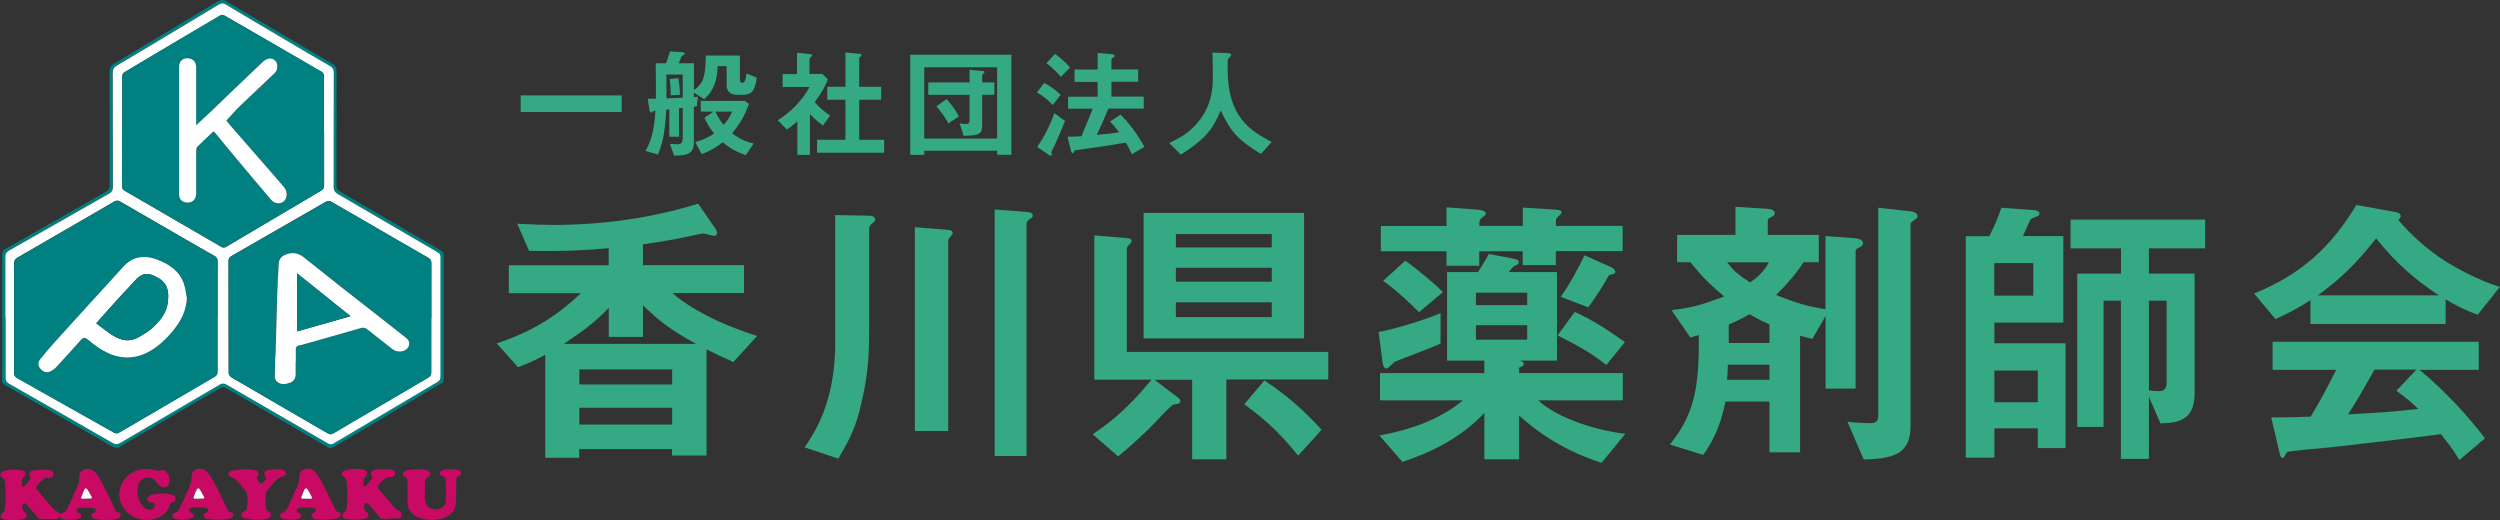
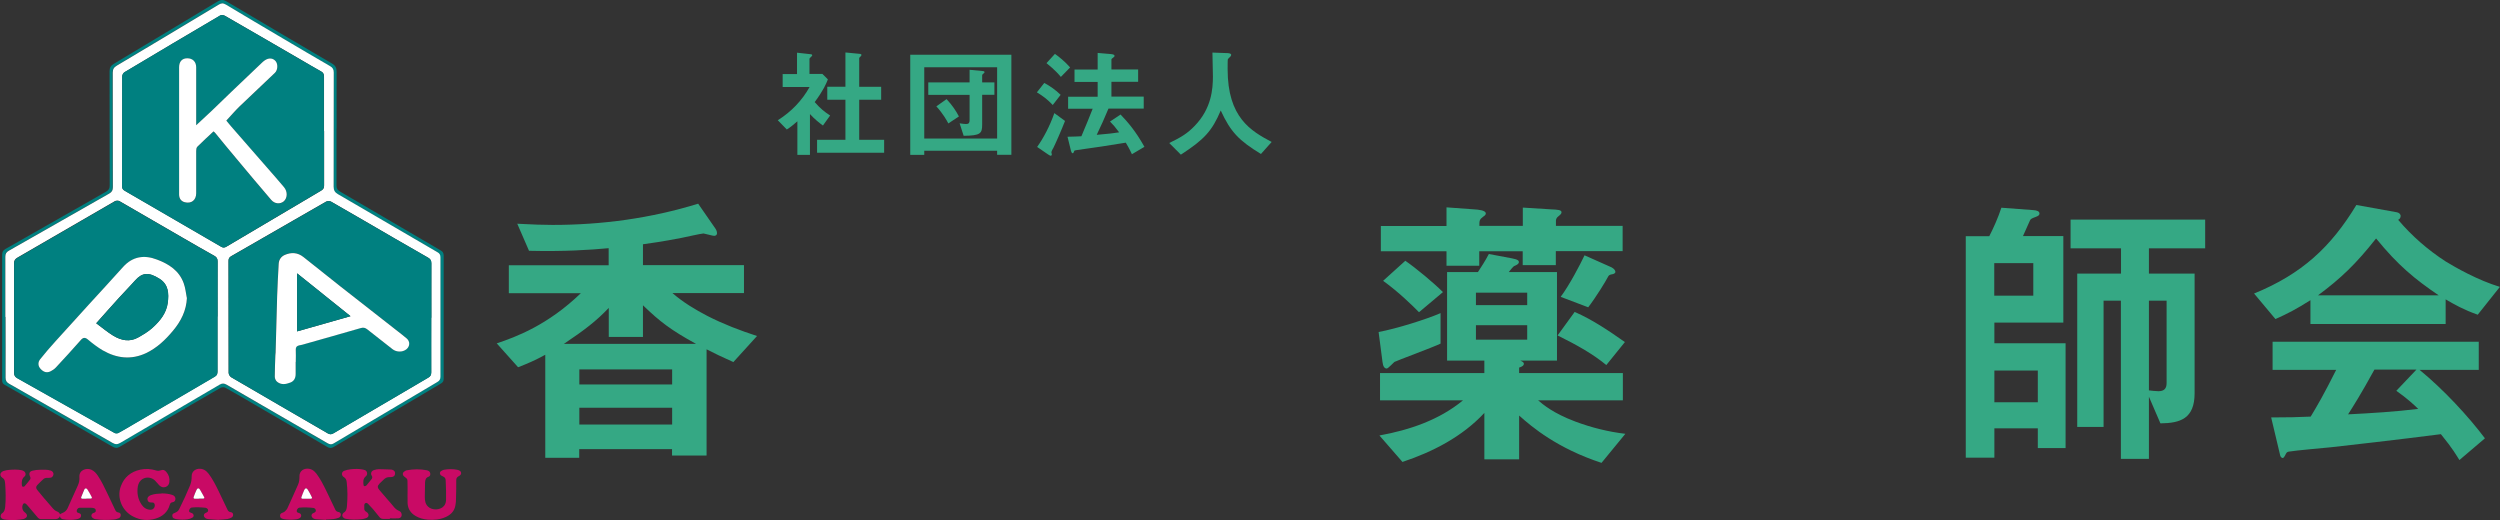
<svg xmlns="http://www.w3.org/2000/svg" id="b" viewBox="0 0 210.63 43.81">
  <rect x="0" y="0" width="210.63" height="43.81" fill="#333333" stroke="none" />
  <defs>
    <style>.f{fill:#c90a65;}.g{fill:#35a884;}.h{fill:#fff;}.i{fill:teal;}</style>
  </defs>
  <g id="c">
    <g id="d">
      <g id="e">
-         <path class="g" d="M43.87,9.44v-1.4h8.51v1.4h-8.51Z" />
-         <path class="g" d="M63.52,7.49c-.18.41-.61.5-.89.5h-.52c-.51,0-.89-.26-.89-.78v-1.64h-.76c-.02,1.12-.31,2.1-1.13,2.78l-.87-.54v.37c.08-.01.14-.01.33-.03l-.08.81c-.12.01-.13.02-.25.03v3.01c0,1-.63,1.11-1.67,1.11l-.35-.99c.28.02.44.03.64.03.23,0,.44-.05.44-.51v-2.55l-.31.04v2.39h-.82v-2.3l-.25.02c-.1,1.69-.27,2.77-.71,3.78l-1.04-.3c.53-.98.73-1.82.83-3.39-.16.02-.18.02-.24.08-.08.07-.09.08-.11.08-.09,0-.13-.08-.16-.26l-.14-.91c.27,0,.49,0,.69,0,0-1.72,0-2.29-.02-2.99h.86c.15-.35.28-.79.35-1l.97.06c.1.01.28.03.28.13,0,.05-.04.09-.15.14-.1.05-.11.05-.13.09-.03.07-.13.36-.23.58h1.28v2.27c.79-.61.97-1.08.99-2.92h2.88v2.03c0,.17.05.27.18.27.19,0,.3-.13.38-.79l.85.35c-.02.3-.11.68-.23.94ZM57.52,6.28h-1.37v2.01c.37-.02,1.04-.05,1.37-.06v-1.95ZM56.5,8.03c.01-.39,0-.86-.08-1.37l.72-.08c.05.24.14.66.15,1.41l-.79.04ZM62.84,13.08c-.85-.3-1.34-.6-1.95-1.09-.64.5-1.1.74-1.77.99l-.55-1.01c.46-.12,1.02-.33,1.59-.72-.4-.52-.61-.87-.81-1.33l.76-.52h-1.07v-.9h3.71l.36.26c-.39,1.01-.74,1.65-1.43,2.47.62.46,1.07.69,1.82.86l-.67.99ZM60.28,9.4c.19.44.36.71.69,1.12.29-.33.53-.69.71-1.12h-1.4Z" />
+         <path class="g" d="M43.87,9.44v-1.4h8.51h-8.51Z" />
        <path class="g" d="M69.34,10.58c-.3-.22-.68-.51-1.1-.97v3.44h-1.06v-2.83c-.34.3-.56.48-.89.69l-.76-.78c1.11-.69,2.04-1.65,2.68-2.8h-2.27v-1.09h1.21v-1.8l1.17.13c.06,0,.11.04.11.09,0,.04-.04.08-.07.1-.14.14-.16.16-.16.2v1.27h1.09l.46.46c-.15.38-.37.91-1.11,1.91.48.55.82.82,1.3,1.13l-.61.85ZM68.84,12.87v-1.09h2.39v-3.38h-1.53v-1.09h1.53v-2.89l1.24.12c.05,0,.11.04.11.09,0,.03-.02.07-.05.1-.08.08-.14.13-.14.17v2.41h1.85v1.09h-1.85v3.38h2.1v1.09h-5.65Z" />
        <path class="g" d="M84.01,13.05v-.35h-6.14v.35h-1.18V4.61h8.52v8.43h-1.2ZM84.01,5.67h-6.14v6h6.14v-6ZM82.75,7.98v2.51c0,.75-.13.94-1.56.95l-.34-1.05c.19.03.44.06.55.06.22,0,.29-.11.29-.31v-2.15h-3.48v-1.05h3.48v-1.06l1.15.11c.05,0,.11.04.11.09,0,.03-.03.07-.06.09-.11.09-.14.11-.14.2v.57h1.03v1.05h-1.03ZM79.9,10.4c-.15-.28-.44-.81-1.01-1.44l.86-.61c.49.53.79.98,1.04,1.46l-.89.59Z" />
        <path class="g" d="M88.69,8.84c-.43-.46-.82-.75-1.33-1.06l.62-.79c.45.23.99.61,1.38,1l-.66.85ZM88.71,12.52c-.04.08-.13.25-.13.31,0,.03.04.15.04.18s-.02.11-.09.11-.15-.06-.23-.11l-.92-.63c.51-.71,1.07-1.75,1.45-2.85l.9.66c-.27.7-.83,1.98-1.01,2.33ZM89.38,6.48c-.18-.22-.48-.57-1.21-1.16l.71-.78c.33.23.84.64,1.28,1.14l-.78.8ZM95.37,13c-.23-.5-.39-.76-.52-.98-1.58.26-2.51.4-4.1.62-.2.03-.23.03-.25.1-.05.13-.07.17-.13.17-.08,0-.12-.15-.14-.21l-.29-1.18c.41,0,.92-.03,1.17-.04.41-.96.69-1.66.95-2.32h-2.07v-1.01h2.49v-1.25h-1.95v-1.04h1.95v-1.4l1.06.09c.18.02.36.03.36.16,0,.05-.04.1-.12.15-.11.08-.14.11-.14.15v.84h2.25v1.04h-2.25v1.25h2.72v1.01h-2.97c-.31.75-.64,1.49-.99,2.21,1.04-.09,1.37-.13,1.89-.21-.34-.46-.52-.66-.77-.91l.89-.59c.62.65,1.26,1.38,2.01,2.72l-1.05.62Z" />
        <path class="g" d="M106.25,12.98c-1.89-1.15-2.57-1.87-3.4-3.67-.74,1.74-1.39,2.44-3.36,3.72l-.98-.98c.99-.48,1.53-.8,2.16-1.46,1.4-1.46,1.52-3.07,1.52-4.16,0-.27-.03-1.58-.04-2l1.13.04c.11,0,.45,0,.45.15,0,.05-.02.09-.08.16-.02.03-.18.16-.2.2-.02.04-.02.72-.02.85,0,4.08,1.96,5.2,3.71,6.13l-.9,1.01Z" />
        <path class="g" d="M61.8,30.51c-.95-.42-1.65-.76-2.27-1.08v8.95h-2.91v-.54h-7.82v.73h-2.86v-8.68c-.9.49-1.42.71-2.29,1.05l-1.8-2.01c1.61-.54,4.28-1.52,7.09-4.23h-6.07v-2.35h8.41v-1.44c-1.63.15-3.73.29-6.71.22l-.99-2.28c1.18.07,2.34.1,2.98.1,4.16,0,8.29-.56,12.26-1.79l1.42,2.05c.05.07.17.24.17.44,0,.15-.12.22-.24.22-.14,0-.71-.17-.9-.2-.28.02-1.56.32-1.84.37-.35.07-1.63.32-3.26.54v1.76h8.51v2.35h-6.03c.9.78,1.91,1.39,2.95,1.93,1.35.69,2.74,1.22,4.18,1.69l-1.98,2.18ZM54.17,25.72v2.67h-2.88v-2.45c-1.04,1.1-2.06,1.88-3.78,3.03h11.13c-2.13-1.17-3.05-1.88-4.47-3.25ZM56.63,31.12h-7.82v1.27h7.82v-1.27ZM56.63,34.35h-7.82v1.42h7.82v-1.42Z" />
-         <path class="g" d="M73.54,18.77c-.28.22-.31.37-.31.49v8.81c0,3.01-.35,4.67-.85,6.68-.43,1.64-1.13,2.84-1.75,3.89l-2.84-.95c.85-1.25,2.58-3.82,2.58-8.81v-10.76l2.79.05c.31,0,.57.07.57.32,0,.07,0,.15-.19.29ZM80.2,19.77c-.26.37-.31.39-.31.54v16h-2.81v-17.17l2.74.22c.31.02.45.1.45.29,0,.05-.02.07-.07.12ZM86.77,18.45c-.28.2-.28.34-.28.42v19.55h-2.69v-20.77l2.62.2c.45.02.59.12.59.32,0,.07-.02.15-.24.29Z" />
-         <path class="g" d="M103.32,32v6.7h-2.88v-6.7h-3.17l2.01,1.52c.09.07.17.17.17.27,0,.07-.05.17-.14.22-.05.02-.35.05-.43.07-.21.05-1.32,1.25-1.65,1.61-.5.54-1.94,1.88-3.02,2.76l-2.15-1.86c1.25-.86,2.79-1.96,4.96-4.6h-4.82v-12.16l2.81.24c.17.02.33.07.33.24,0,.12-.09.2-.19.29s-.21.22-.21.34v8.71h16.97v2.32h-8.58ZM96.35,28.51v-10.57h13.52v10.57h-13.52ZM107.15,19.72h-8.08v1.13h8.08v-1.13ZM107.15,22.56h-8.08v1.17h8.08v-1.17ZM107.15,25.47h-8.08v1.25h8.08v-1.25ZM109.37,38.39c-1.65-2.1-3.19-3.35-4.54-4.33l1.7-2.01c2.08,1.39,3.43,2.64,4.82,4.16l-1.98,2.18Z" />
        <path class="g" d="M117.54,30.46c-.12.05-.57.59-.71.59-.17,0-.31-.17-.35-.54l-.33-2.54c1.49-.27,4.06-1.08,5.22-1.59v2.57c-.59.29-3.78,1.47-3.83,1.52ZM134.94,39c-3.73-1.22-5.88-3.03-6.95-3.99v3.69h-2.93v-3.91c-1.87,2.01-4.35,3.28-6.9,4.13l-1.94-2.23c2.53-.46,5.03-1.3,7.04-2.96h-6.99v-2.3h8.79v-1.05h-3.14v-7.46h2.6c.26-.39.59-.9.92-1.52l1.96.37c.54.1.57.22.57.32q0,.17-.38.32c-.09.02-.4.42-.47.51h4.06v7.46h-3.1c.14.07.31.12.31.27,0,.2-.31.29-.4.32v.46h8.74v2.3h-7.14c.4.34,1.25,1.08,3.14,1.79,1.37.51,2.77.86,4.21,1.03l-2.01,2.45ZM131.08,21.17v1.17h-2.79v-1.17h-3.66v1.22h-2.76v-1.22h-5.53v-2.13h5.53v-1.57l2.34.17c.31.02.97.07.97.34,0,.07-.02.15-.21.27-.33.24-.33.34-.33.78h3.66v-1.54l2.41.15c.54.02.85.05.85.24,0,.12-.05.17-.35.42-.09.1-.12.22-.12.29v.44h5.62v2.13h-5.62ZM119.55,26.3c-.5-.51-1.72-1.71-3.02-2.64l1.87-1.69c.95.66,2.39,1.86,3.17,2.64l-2.01,1.69ZM128.67,24.66h-4.32v1.05h4.32v-1.05ZM128.67,27.4h-4.32v1.22h4.32v-1.22ZM135.34,30.76c-1.09-.9-2.41-1.66-4.11-2.5l1.44-1.98c1.51.66,2.88,1.59,4.23,2.54l-1.56,1.93ZM135.84,23.1c-.26.05-.31.12-.35.2-.19.37-.99,1.69-1.68,2.59l-2.32-.88c.73-.98,1.63-2.69,2.01-3.5l2.2.98c.07.02.4.2.4.42,0,.1-.09.15-.26.2Z" />
-         <path class="g" d="M140.83,26.13c1.96-.24,2.62-.49,4.44-1.15-1.37-1.17-1.68-1.47-2.86-2.89h-1.11v-2.3h4.92v-2.37l2.67.17c.21.02.64.05.64.39,0,.15-.12.22-.31.32-.24.12-.28.15-.28.27v1.22h4.3v2.3h-1.28c-.64.95-1.32,1.79-2.32,2.76,1.56.64,2.69.98,4.16,1.2v-6.16l2.39.17c.21.02.78.07.78.44,0,.15-.12.24-.28.32-.24.12-.35.2-.35.32v11.6h-2.53v-6.12l-1.11,1.93c-.33-.07-.4-.1-1.04-.27v9.83h-2.58v-4.28h-3.71c-.47,2.45-1.32,3.69-1.87,4.5l-2.81-.88c1.98-2.45,2.5-4.62,2.43-9.22-.24.07-.5.15-.71.2l-1.58-2.3ZM145.51,22.1c.45.59.87,1.03,1.94,1.69.5-.34,1.11-.81,1.58-1.69h-3.52ZM149.08,30.73h-3.5c-.02.71-.05.95-.07,1.27h3.57v-1.27ZM145.65,28.9h3.43v-1.57c-.95-.42-1.3-.64-1.68-.86-.54.32-.83.46-1.75.88v1.54ZM158.25,17.5l2.58.29c.21.02.73.07.73.42,0,.12-.12.22-.19.27-.38.27-.4.32-.4.39v16.98c0,2.23-1.16,2.81-3.95,2.86l-1.37-3.18c.66.1,1.82.12,1.94.12.24,0,.66,0,.66-.61v-17.54Z" />
        <path class="g" d="M171.69,37.75v-1.66h-3.66v2.47h-2.41v-18.66h1.98c.31-.59.76-1.59,1.02-2.4l2.67.2c.33.02.54.1.54.29,0,.12-.07.2-.33.29-.31.12-.4.15-.47.29-.09.2-.5,1.1-.59,1.32h3.4v7.29h-5.81v1.74h6v8.83h-2.34ZM171.31,22.17h-3.29v2.74h3.29v-2.74ZM171.69,31.22h-3.66v2.67h3.66v-2.67ZM181.05,20.92v2.13h3.85v10.08c0,2.15-1.21,2.52-2.88,2.54l-.97-2.25v5.24h-2.36v-13.33h-1.46v10.64h-2.22v-12.92h3.69v-2.13h-4.25v-2.42h11.34v2.42h-4.73ZM182.54,25.33h-1.49v7.56c.19.02.54.07.8.07.5,0,.69-.24.69-.68v-6.95Z" />
        <path class="g" d="M208.77,26.52c-1.2-.42-2.01-.88-2.72-1.3v2.08h-11.39v-2.01c-1.2.76-1.91,1.13-2.95,1.59l-1.8-2.15c4.02-1.64,6.47-3.91,8.62-7.46l3.38.61c.19.02.35.15.35.32,0,.15-.09.27-.21.32,1.16,1.37,2.51,2.54,3.99,3.5.83.51,2.72,1.59,4.58,2.15l-1.87,2.35ZM207.21,38.76c-.24-.37-.52-.91-1.56-2.18-3.24.42-8.55,1.03-9.24,1.1-.5.05-3,.27-3.57.37-.12.02-.19.07-.24.17-.14.29-.21.37-.28.37s-.19-.1-.21-.22l-.76-3.2c1.49,0,2.15-.02,3.33-.07.59-.98,1.09-1.83,2.15-3.94h-5.36v-2.37h17.37v2.37h-4.99c2.03,1.66,4.11,3.91,5.51,5.77l-2.15,1.83ZM200.19,20.09c-1.7,2.15-2.95,3.35-4.89,4.79h10.16c-2.01-1.37-3.4-2.5-5.27-4.79ZM201.89,32.93l1.7-1.79h-3.54c-1.11,2.03-1.8,3.11-2.22,3.77,1.98-.1,3.95-.22,5.91-.46-.33-.32-.9-.86-1.84-1.52Z" />
        <path class="i" d="M28.35,10.82c0,1.6,0,3.21,0,4.81,0,.25.09.39.3.51,2.83,1.65,5.65,3.31,8.48,4.96.18.1.25.23.25.44,0,3.45,0,6.91,0,10.36,0,.19-.05.31-.23.41-3.02,1.78-6.03,3.56-9.04,5.35-.2.12-.36.1-.54-.01-2.16-1.26-4.31-2.51-6.47-3.77-.7-.41-1.4-.82-2.11-1.21-.1-.06-.3-.06-.4,0-1.59.91-3.18,1.84-4.76,2.77-1.25.73-2.5,1.46-3.74,2.2-.23.14-.41.11-.63-.02-1.78-1.03-3.56-2.04-5.34-3.07-1.24-.71-2.47-1.42-3.71-2.12-.17-.09-.23-.19-.23-.38,0-3.53,0-7.06,0-10.59,0-.23.08-.38.29-.49,2.82-1.6,5.63-3.21,8.45-4.81.22-.13.32-.26.32-.53-.01-3.21,0-6.41-.01-9.62,0-.31.1-.48.37-.64C12.51,3.63,15.44,1.87,18.36.11c.26-.15.45-.15.71,0,2.96,1.76,5.94,3.51,8.91,5.25.28.16.38.36.38.68-.01,1.59,0,3.18,0,4.78ZM.45,26.7c0,1.71,0,3.42,0,5.13,0,.24.07.37.28.49,2.91,1.66,5.82,3.32,8.72,4.99.25.14.43.14.67,0,2.78-1.64,5.58-3.27,8.36-4.9.22-.13.38-.12.59,0,2.84,1.65,5.69,3.29,8.52,4.94.19.11.32.12.5.01,2.91-1.73,5.82-3.45,8.73-5.17.19-.11.27-.23.27-.46,0-3.35,0-6.69,0-10.04,0-.21-.07-.33-.25-.44-2.8-1.63-5.6-3.27-8.4-4.9-.25-.15-.36-.32-.35-.62.01-3.21,0-6.41.01-9.62,0-.26-.09-.41-.31-.54-1.32-.76-2.63-1.54-3.94-2.31-1.62-.96-3.24-1.91-4.85-2.88-.24-.14-.4-.11-.61.02-2.85,1.71-5.71,3.43-8.57,5.13-.24.14-.34.3-.34.59.01,3.22,0,6.43.01,9.65,0,.26-.07.4-.31.54-2.82,1.6-5.63,3.21-8.45,4.81-.21.12-.3.25-.3.51.01,1.69,0,3.38,0,5.07Z" />
        <path class="h" d="M.45,26.7c0-1.69,0-3.38,0-5.07,0-.26.09-.39.3-.51,2.82-1.6,5.63-3.21,8.45-4.81.23-.13.31-.28.31-.54,0-3.22,0-6.43-.01-9.65,0-.29.09-.44.34-.59,2.86-1.7,5.71-3.41,8.57-5.13.21-.13.37-.16.61-.02,1.61.97,3.23,1.92,4.85,2.88,1.31.77,2.62,1.55,3.94,2.31.22.13.31.27.31.54,0,3.21,0,6.41-.01,9.62,0,.3.1.47.35.62,2.8,1.63,5.6,3.27,8.4,4.9.18.1.25.22.25.44,0,3.35,0,6.69,0,10.04,0,.23-.08.35-.27.46-2.91,1.72-5.82,3.44-8.73,5.17-.18.11-.32.09-.5-.01-2.84-1.65-5.69-3.29-8.52-4.94-.21-.12-.37-.13-.59,0-2.78,1.64-5.58,3.26-8.36,4.9-.24.14-.42.15-.67,0-2.9-1.67-5.81-3.33-8.72-4.99-.2-.12-.28-.25-.28-.49.01-1.71,0-3.42,0-5.13ZM27.3,11.04c0-1.53,0-3.05,0-4.58,0-.21-.06-.34-.24-.44-.55-.3-1.09-.62-1.63-.94-2.16-1.25-4.32-2.51-6.48-3.75-.11-.06-.3-.09-.39-.03-2.69,1.58-5.38,3.17-8.06,4.78-.1.06-.2.23-.2.35-.01,3.09,0,6.17-.01,9.26,0,.19.06.29.22.38,2.71,1.57,5.42,3.14,8.13,4.72.17.1.29.08.44-.01,2.66-1.58,5.31-3.15,7.98-4.72.18-.11.25-.22.25-.44,0-1.53,0-3.05,0-4.58ZM36.34,26.77c0-1.53,0-3.05,0-4.58,0-.26-.09-.39-.3-.5-.92-.52-1.84-1.05-2.75-1.58-1.8-1.05-3.6-2.1-5.41-3.13-.1-.06-.29-.05-.4,0-.92.52-1.84,1.05-2.75,1.58-1.75,1.01-3.5,2.02-5.25,3.02-.16.09-.23.2-.23.38,0,3.15,0,6.3.01,9.45,0,.13.11.31.22.37,2.7,1.58,5.42,3.15,8.12,4.72.18.11.31.11.49,0,2.66-1.57,5.33-3.13,7.99-4.69.18-.1.25-.22.25-.44-.01-1.54,0-3.07,0-4.61ZM18.33,26.66c0-1.55,0-3.1,0-4.65,0-.23-.08-.35-.27-.46-.91-.51-1.82-1.03-2.73-1.56-1.76-1.02-3.51-2.04-5.27-3.05-.09-.05-.27-.05-.37,0-2.74,1.58-5.48,3.18-8.22,4.76-.2.12-.29.24-.29.48,0,3.07,0,6.13,0,9.2,0,.24.08.37.28.48,2.73,1.53,5.46,3.08,8.19,4.61.08.04.23.05.31,0,.45-.24.88-.5,1.32-.76,2.27-1.33,4.53-2.66,6.8-3.98.19-.11.24-.24.24-.44,0-1.55,0-3.1,0-4.65Z" />
        <path class="i" d="M27.3,11.04c0,1.53,0,3.05,0,4.58,0,.21-.06.33-.25.44-2.66,1.57-5.32,3.15-7.98,4.72-.15.09-.27.11-.44.01-2.71-1.58-5.42-3.15-8.13-4.72-.16-.09-.22-.2-.22-.38,0-3.09,0-6.17.01-9.26,0-.12.09-.29.2-.35,2.68-1.6,5.37-3.19,8.06-4.78.1-.06.29-.03.39.03,2.16,1.24,4.32,2.5,6.48,3.75.54.31,1.08.63,1.63.94.19.1.24.23.24.44,0,1.53,0,3.05,0,4.58ZM16.53,10.55c0-.93,0-1.76,0-2.6,0-.76,0-1.52,0-2.27,0-.46-.31-.76-.75-.76-.43,0-.69.28-.69.75,0,.61,0,1.21,0,1.82,0,2.97,0,5.93,0,8.9,0,.36.17.59.48.66.56.14.96-.17.96-.76,0-1.19,0-2.38,0-3.57,0-.12.02-.28.1-.35.44-.44.9-.86,1.36-1.29.06.05.11.09.15.14.58.7,1.16,1.41,1.75,2.12.98,1.17,1.96,2.35,2.96,3.51.3.34.75.37,1.05.13.32-.27.35-.82.03-1.2-.46-.55-.93-1.08-1.4-1.62-1.01-1.15-2.01-2.31-3.02-3.46-.17-.19-.32-.39-.44-.53.39-.42.73-.82,1.11-1.19.99-.95,1.99-1.88,2.98-2.83.25-.24.27-.73.07-.98-.23-.28-.58-.31-.93-.07-.1.07-.18.15-.27.23-.84.8-1.69,1.6-2.53,2.41-.57.54-1.13,1.1-1.7,1.64-.4.38-.8.74-1.27,1.18Z" />
        <path class="i" d="M36.34,26.77c0,1.54,0,3.07,0,4.61,0,.21-.07.33-.25.44-2.67,1.56-5.33,3.12-7.99,4.69-.19.11-.31.1-.49,0-2.71-1.58-5.42-3.14-8.12-4.72-.11-.07-.22-.24-.22-.37-.01-3.15,0-6.3-.01-9.45,0-.19.07-.29.23-.38,1.75-1,3.5-2.01,5.25-3.02.92-.53,1.83-1.06,2.75-1.58.1-.06.3-.06.4,0,1.81,1.04,3.61,2.09,5.41,3.13.92.53,1.83,1.06,2.75,1.58.21.12.31.25.3.5-.01,1.53,0,3.05,0,4.58ZM24.91,30.49h0c0-.35.01-.69,0-1.04-.01-.22.09-.32.28-.36.08-.02.17-.03.25-.05,1.65-.47,3.3-.93,4.95-1.41.22-.06.37-.04.53.1.71.56,1.43,1.12,2.14,1.68.33.26.84.27,1.17.01.31-.24.32-.66.02-.92-.12-.1-.25-.21-.38-.31-1.73-1.36-3.47-2.71-5.2-4.07-1.04-.82-2.08-1.65-3.12-2.48-.48-.38-1.01-.41-1.55-.18-.31.13-.52.39-.53.75-.04.91-.1,1.81-.13,2.72-.05,1.59-.09,3.18-.13,4.76,0,.08-.01.15-.02.23-.02.6-.05,1.21-.05,1.81,0,.14.08.33.19.42.35.29.75.22,1.13.07.32-.13.43-.41.44-.73,0-.34,0-.67,0-1.01Z" />
        <path class="i" d="M18.33,26.66c0,1.55,0,3.1,0,4.65,0,.2-.04.33-.24.44-2.27,1.32-4.54,2.65-6.8,3.98-.44.26-.88.52-1.32.76-.08.04-.23.04-.31,0-2.73-1.53-5.46-3.07-8.19-4.61-.2-.11-.28-.24-.28-.48,0-3.07,0-6.13,0-9.2,0-.24.09-.36.29-.48,2.74-1.58,5.48-3.18,8.22-4.76.1-.05.27-.06.37,0,1.76,1.01,3.51,2.03,5.27,3.05.91.52,1.81,1.05,2.73,1.56.19.11.27.23.27.46-.01,1.55,0,3.1,0,4.65ZM15.75,25.09c-.09-.41-.13-.83-.26-1.22-.38-1.07-1.26-1.62-2.25-2-1.07-.4-2.05-.27-2.86.62-.96,1.06-1.92,2.1-2.88,3.16-.95,1.04-1.89,2.07-2.83,3.12-.44.49-.87.99-1.28,1.5-.21.27-.17.58.03.8.26.29.54.37.86.21.16-.08.32-.19.44-.32.7-.76,1.4-1.53,2.09-2.3.21-.23.36-.26.61-.05.4.33.81.65,1.25.91,1.17.68,2.39.83,3.65.23.92-.43,1.62-1.12,2.27-1.89.67-.8,1.12-1.68,1.17-2.77Z" />
        <path class="h" d="M16.53,10.55c.47-.43.87-.8,1.27-1.18.57-.54,1.13-1.1,1.7-1.64.84-.8,1.69-1.6,2.53-2.41.09-.08.17-.17.27-.23.35-.24.7-.21.93.07.2.25.18.74-.07.98-.99.95-1.99,1.88-2.98,2.83-.38.37-.72.77-1.11,1.19.12.14.27.34.44.53,1.01,1.15,2.01,2.31,3.02,3.46.47.54.94,1.07,1.4,1.62.32.38.29.93-.03,1.2-.3.24-.75.22-1.05-.13-1-1.16-1.98-2.34-2.96-3.51-.59-.7-1.17-1.41-1.75-2.12-.04-.05-.09-.09-.15-.14-.46.43-.92.85-1.36,1.29-.08.08-.1.23-.1.35,0,1.19,0,2.38,0,3.57,0,.59-.41.9-.96.76-.31-.08-.48-.31-.48-.66,0-2.97,0-5.93,0-8.9,0-.61,0-1.21,0-1.82,0-.48.26-.75.69-.75.45,0,.75.29.75.76,0,.76,0,1.52,0,2.27,0,.83,0,1.67,0,2.6Z" />
        <path class="h" d="M24.91,30.49c0,.34,0,.67,0,1.01,0,.32-.11.6-.44.73-.39.15-.78.22-1.13-.07-.11-.09-.19-.28-.19-.42,0-.6.03-1.21.05-1.81,0-.08.01-.15.02-.23.04-1.59.08-3.18.13-4.76.03-.91.08-1.81.13-2.72.02-.36.22-.62.53-.75.54-.23,1.07-.2,1.55.18,1.04.83,2.08,1.66,3.12,2.48,1.73,1.36,3.47,2.71,5.2,4.07.13.1.25.2.38.31.3.25.29.67-.02.92-.33.26-.84.25-1.17-.01-.71-.56-1.43-1.12-2.14-1.68-.17-.13-.32-.16-.53-.1-1.65.48-3.3.94-4.95,1.41-.08.02-.17.03-.25.05-.19.05-.29.14-.28.36.02.35,0,.69,0,1.04h0ZM29.53,26.64c-1.51-1.21-2.97-2.39-4.5-3.61v4.89c1.49-.42,2.97-.84,4.5-1.28Z" />
        <path class="h" d="M15.75,25.09c-.05,1.08-.5,1.97-1.17,2.77-.64.77-1.35,1.45-2.27,1.89-1.26.59-2.48.44-3.65-.23-.44-.26-.86-.58-1.25-.91-.25-.21-.41-.18-.61.05-.69.78-1.38,1.54-2.09,2.3-.12.13-.28.24-.44.32-.32.16-.6.08-.86-.21-.2-.22-.24-.53-.03-.8.41-.52.84-1.01,1.28-1.5.94-1.04,1.88-2.08,2.83-3.12.96-1.05,1.93-2.1,2.88-3.16.81-.9,1.8-1.03,2.86-.62.99.37,1.87.93,2.25,2,.14.39.18.81.26,1.22ZM8.11,27.24c.5.37.95.75,1.44,1.05.66.39,1.37.55,2.09.14.42-.24.85-.49,1.2-.81.63-.57,1.18-1.23,1.29-2.11.1-.77.07-1.54-.69-2.02-.93-.59-1.46-.53-2.07.15-.42.48-.88.93-1.3,1.4-.65.71-1.28,1.43-1.97,2.2Z" />
        <path class="i" d="M29.53,26.64c-1.54.43-3.01.85-4.5,1.28v-4.89c1.53,1.23,3,2.4,4.5,3.61Z" />
        <path class="i" d="M8.11,27.24c.69-.77,1.32-1.49,1.97-2.2.43-.47.88-.92,1.3-1.4.6-.68,1.14-.74,2.07-.15.76.48.79,1.25.69,2.02-.12.88-.66,1.54-1.29,2.11-.35.32-.78.57-1.2.81-.72.41-1.43.25-2.09-.14-.5-.3-.94-.68-1.44-1.05Z" />
        <path class="f" d="M5.04,43.34c.08-.05.16-.1.24-.13.19-.07.32-.2.41-.38.29-.64.59-1.29.87-1.93.1-.22.15-.46.13-.7-.05-.62.62-.81,1.02-.62.24.11.4.3.54.51.3.45.54.94.77,1.43.23.49.46.98.7,1.47.05.1.12.16.23.18.1.02.2.05.22.18.02.13-.04.26-.16.31-.13.05-.27.1-.42.11-.52.05-1.04.05-1.55-.03-.09-.01-.18-.06-.25-.12-.15-.13-.1-.33.08-.4.03,0,.05-.02.08-.03.08-.03.13-.09.12-.18,0-.09-.05-.16-.14-.19-.07-.03-.15-.04-.23-.04-.33,0-.65,0-.98,0-.16,0-.28.16-.25.32,0,.03.03.07.06.08.05.03.1.04.15.06.08.03.15.08.15.18,0,.11-.04.19-.13.24-.08.04-.16.08-.25.09-.37.07-.75.06-1.12,0-.14-.02-.25-.09-.28-.26-.08.2-.23.24-.39.25-.4,0-.81,0-1.21,0-.15,0-.24-.1-.32-.2-.29-.34-.57-.68-.86-1.01-.03-.03-.07-.06-.1-.09-.1-.07-.21-.04-.25.08-.1.26-.02.52.21.68.15.11.19.28.08.4-.06.06-.15.11-.23.13-.22.04-.44.07-.66.08-.33.01-.65.01-.98-.05-.17-.03-.3-.15-.28-.29,0-.08.04-.18.1-.21.22-.14.26-.36.28-.59.06-.62.04-1.23,0-1.85,0-.08-.02-.16-.03-.25-.02-.14-.08-.24-.2-.31-.17-.11-.23-.28-.13-.42.04-.06.12-.12.19-.15.16-.05.33-.09.49-.1.34-.03.69-.04,1.03.02.07.01.14.04.21.08.17.09.21.34.07.45-.24.2-.25.46-.23.73,0,.05.04.13.08.14.05.01.13-.01.16-.05.15-.17.3-.36.44-.54.07-.08.06-.18.01-.28-.11-.23-.05-.42.2-.48.2-.05.41-.08.62-.08.31-.01.62-.03.93.07.24.08.3.35.12.53-.08.08-.18.07-.27.08-.05,0-.1,0-.15,0-.13,0-.25.03-.34.12-.17.16-.34.32-.5.49-.12.13-.12.26-.01.4.17.21.34.42.52.63.27.31.54.62.81.94.09.1.19.19.32.24.14.06.26.13.28.29ZM7.27,42.02s0,0,0,0c.12,0,.23,0,.35,0,.12,0,.15-.05.09-.15-.11-.22-.23-.43-.36-.63-.08-.12-.19-.11-.26.02-.1.2-.17.41-.25.61-.04.11-.01.16.11.16.1,0,.21,0,.31,0Z" />
        <path class="f" d="M32.85,43.72c-.18,0-.36,0-.54,0-.16,0-.27-.05-.36-.18-.17-.22-.34-.43-.52-.64-.13-.15-.27-.3-.41-.44-.06-.06-.12-.11-.21-.08-.09.03-.12.12-.12.2,0,.1,0,.2,0,.3.01.11.07.19.17.24.03.02.06.04.08.06.17.15.14.37-.06.46-.12.05-.25.08-.37.1-.46.05-.93.06-1.39-.03-.07-.01-.14-.05-.19-.1-.12-.1-.12-.26-.01-.38.01-.01.02-.03.03-.03.22-.12.26-.33.28-.55.06-.68.06-1.36-.02-2.04-.02-.18-.08-.32-.25-.42-.21-.13-.2-.42.03-.52.17-.07.37-.11.55-.13.35-.04.7-.05,1.04.02.06.01.11.03.17.05.21.08.24.39.08.51-.25.2-.24.48-.2.75.01.09.09.12.18.07.02-.01.05-.03.07-.05.14-.18.29-.35.43-.53.07-.09.07-.19.01-.28-.11-.17-.06-.4.2-.48.13-.04.27-.07.4-.07.34,0,.69.02,1.03.03.05,0,.1.02.15.04.15.06.21.19.18.35-.02.14-.12.22-.28.24-.05,0-.11.01-.16.01-.21-.02-.38.07-.53.22-.11.11-.22.21-.33.32-.19.2-.2.33-.02.54.2.24.4.47.6.7.22.25.44.5.65.76.11.13.23.22.38.29.1.04.2.11.23.22.07.22-.03.4-.26.42-.24.02-.48,0-.72,0v.02Z" />
        <path class="f" d="M13.62,41.57c.31,0,.61.03.9.13.15.05.25.15.26.31.01.15-.07.28-.23.3-.15.02-.21.09-.25.23-.17.6-.59.97-1.18,1.15-.65.2-1.28.14-1.88-.16-.95-.47-1.42-1.58-1.06-2.56.28-.77.85-1.23,1.64-1.4.45-.1.9-.07,1.34.07.12.04.24.03.36-.01.23-.08.35-.04.5.14.2.24.29.52.25.83-.02.2-.12.36-.32.43-.21.07-.39,0-.54-.15-.12-.13-.23-.27-.35-.39-.27-.27-.7-.33-1.02-.15-.25.14-.38.37-.43.65-.08.54,0,1.05.31,1.51.17.26.41.43.73.45.27.02.46-.24.37-.49-.03-.07-.08-.12-.16-.12-.06,0-.12,0-.18-.01-.12,0-.21-.07-.24-.18-.04-.12-.02-.23.08-.32.12-.11.27-.14.42-.18.07-.02.15-.03.22-.04.15-.01.31-.02.46-.03Z" />
        <path class="f" d="M37.58,41.32c-.01-.28-.02-.56-.03-.84,0-.17-.08-.28-.23-.34-.05-.02-.1-.05-.15-.08-.13-.09-.15-.27-.01-.37.07-.05.16-.09.24-.11.38-.07.76-.07,1.13,0,.08.02.17.05.23.1.13.1.12.27,0,.37-.04.03-.09.06-.13.08-.13.07-.19.17-.19.32,0,.5,0,1.01-.02,1.51,0,.2-.01.41-.05.61-.08.5-.4.81-.84,1-.48.21-.98.25-1.49.21-.36-.03-.71-.12-1.03-.31-.41-.24-.65-.6-.67-1.08-.01-.43,0-.86,0-1.29,0-.2,0-.4-.01-.6,0-.12-.07-.2-.17-.27-.06-.05-.12-.09-.17-.15-.08-.11-.07-.25.04-.33.07-.06.17-.12.26-.13.55-.1,1.1-.11,1.66,0,.15.03.27.1.3.26.02.12-.02.24-.13.28-.26.09-.3.28-.31.52,0,.4-.01.8-.02,1.19,0,.3.04.58.26.8.35.36,1.08.32,1.37-.06.11-.14.15-.3.16-.48,0-.27,0-.54,0-.81h.01Z" />
        <path class="f" d="M27.47,43.8c-.25-.02-.53-.03-.8-.05-.12-.01-.24-.03-.34-.13-.14-.15-.1-.33.09-.4.17-.06.23-.16.17-.29-.04-.09-.12-.13-.21-.14-.38-.04-.76-.06-1.15-.02-.15.02-.26.2-.22.34,0,.03.04.06.07.07.05.03.11.04.16.06.16.07.18.27.05.38-.12.1-.26.13-.4.14-.32.04-.64.03-.96-.02-.07-.01-.14-.04-.21-.07-.11-.05-.12-.14-.12-.25,0-.09.05-.15.13-.19.09-.04.19-.07.26-.13.09-.08.18-.18.23-.29.31-.66.6-1.33.9-2,.1-.22.11-.47.11-.71,0-.33.24-.57.57-.61.39-.04.66.15.87.43.33.44.58.94.82,1.43.25.53.5,1.06.76,1.59.05.1.12.17.24.19.1.02.2.05.22.18.02.13-.04.26-.17.31-.14.05-.29.09-.43.11-.2.03-.41.02-.65.04ZM25.82,42.02s0,0,0,0c.12,0,.25,0,.37,0,.1,0,.13-.05.08-.14-.11-.22-.22-.43-.35-.64-.09-.14-.21-.12-.28.03-.09.2-.16.4-.24.6-.04.1,0,.15.11.15.1,0,.2,0,.31,0Z" />
        <path class="f" d="M18.44,43.8c-.3-.02-.58-.03-.85-.06-.13-.01-.25-.04-.34-.14-.13-.14-.09-.32.09-.39.18-.07.23-.15.18-.28-.04-.09-.12-.13-.21-.15-.38-.04-.76-.06-1.15-.02-.15.02-.26.2-.22.34,0,.03.05.06.08.07.05.03.1.04.15.06.17.08.2.29.04.38-.12.07-.26.12-.39.14-.32.05-.64.04-.96-.01-.07-.01-.15-.04-.22-.07-.1-.05-.12-.14-.12-.24,0-.09.04-.15.12-.18.04-.02.07-.03.11-.05.16-.06.28-.16.35-.31.16-.33.32-.66.48-1,.15-.34.3-.68.44-1.01.1-.25.13-.51.13-.77,0-.33.24-.57.57-.61.39-.04.66.15.87.43.33.44.58.94.82,1.43.25.53.5,1.06.76,1.59.05.11.13.18.26.2.09.01.17.05.2.15.03.11,0,.23-.1.29-.11.06-.24.12-.37.14-.25.04-.5.04-.73.06ZM16.74,42.02s0,0,0,0c.12,0,.25,0,.37,0,.09,0,.12-.05.08-.13-.11-.22-.22-.44-.36-.64-.09-.14-.21-.12-.28.03-.09.19-.16.39-.24.59-.04.11,0,.16.11.16.1,0,.2,0,.31,0Z" />
-         <path class="f" d="M23.19,39.53c.21.01.38.01.54.04.09.01.19.05.26.11.17.15.12.38-.1.45-.03,0-.06.02-.09.02-.22.03-.38.15-.53.3-.22.23-.43.47-.64.71-.19.21-.26.47-.26.74,0,.29.02.57.03.86,0,.18.11.28.26.36.11.05.18.14.18.27,0,.13-.09.2-.2.25-.23.11-.48.13-.72.14-.41.02-.81,0-1.21-.09-.09-.02-.18-.05-.26-.1-.18-.1-.18-.33,0-.44.05-.03.12-.06.17-.08.09-.04.15-.11.17-.2.08-.4.11-.81.03-1.21-.03-.14-.12-.28-.21-.4-.24-.32-.5-.63-.8-.89-.1-.08-.22-.14-.34-.19-.18-.08-.26-.19-.2-.34.04-.1.13-.17.23-.18.24-.04.49-.08.73-.1.42-.03.83-.02,1.24.05.09.02.17.06.24.12.1.08.1.21.02.31-.13.16-.13.24-.02.41.04.06.08.12.13.18.11.13.22.14.35.02.06-.06.11-.13.16-.19.1-.14.1-.22,0-.35-.15-.2-.1-.39.13-.47.05-.02.11-.04.16-.04.2-.02.4-.04.55-.05Z" />
        <path class="h" d="M7.27,42.02c-.1,0-.21,0-.31,0-.12,0-.15-.05-.11-.16.08-.21.16-.41.25-.61.06-.13.18-.14.26-.02.13.2.25.42.36.63.05.1.02.14-.09.15-.12,0-.23,0-.35,0,0,0,0,0,0,0Z" />
        <path class="h" d="M25.82,42.02c-.1,0-.2,0-.31,0-.11,0-.15-.05-.11-.15.07-.2.15-.4.24-.6.07-.15.19-.17.28-.03.13.2.24.42.35.64.04.09.01.13-.08.14-.12,0-.25,0-.37,0,0,0,0,0,0,0Z" />
        <path class="h" d="M16.74,42.02c-.1,0-.2,0-.31,0-.12,0-.15-.05-.11-.16.07-.2.15-.4.24-.59.07-.15.19-.17.28-.03.13.21.24.43.36.64.04.08,0,.12-.08.13-.12,0-.25,0-.37,0,0,0,0,0,0,0Z" />
      </g>
    </g>
  </g>
</svg>